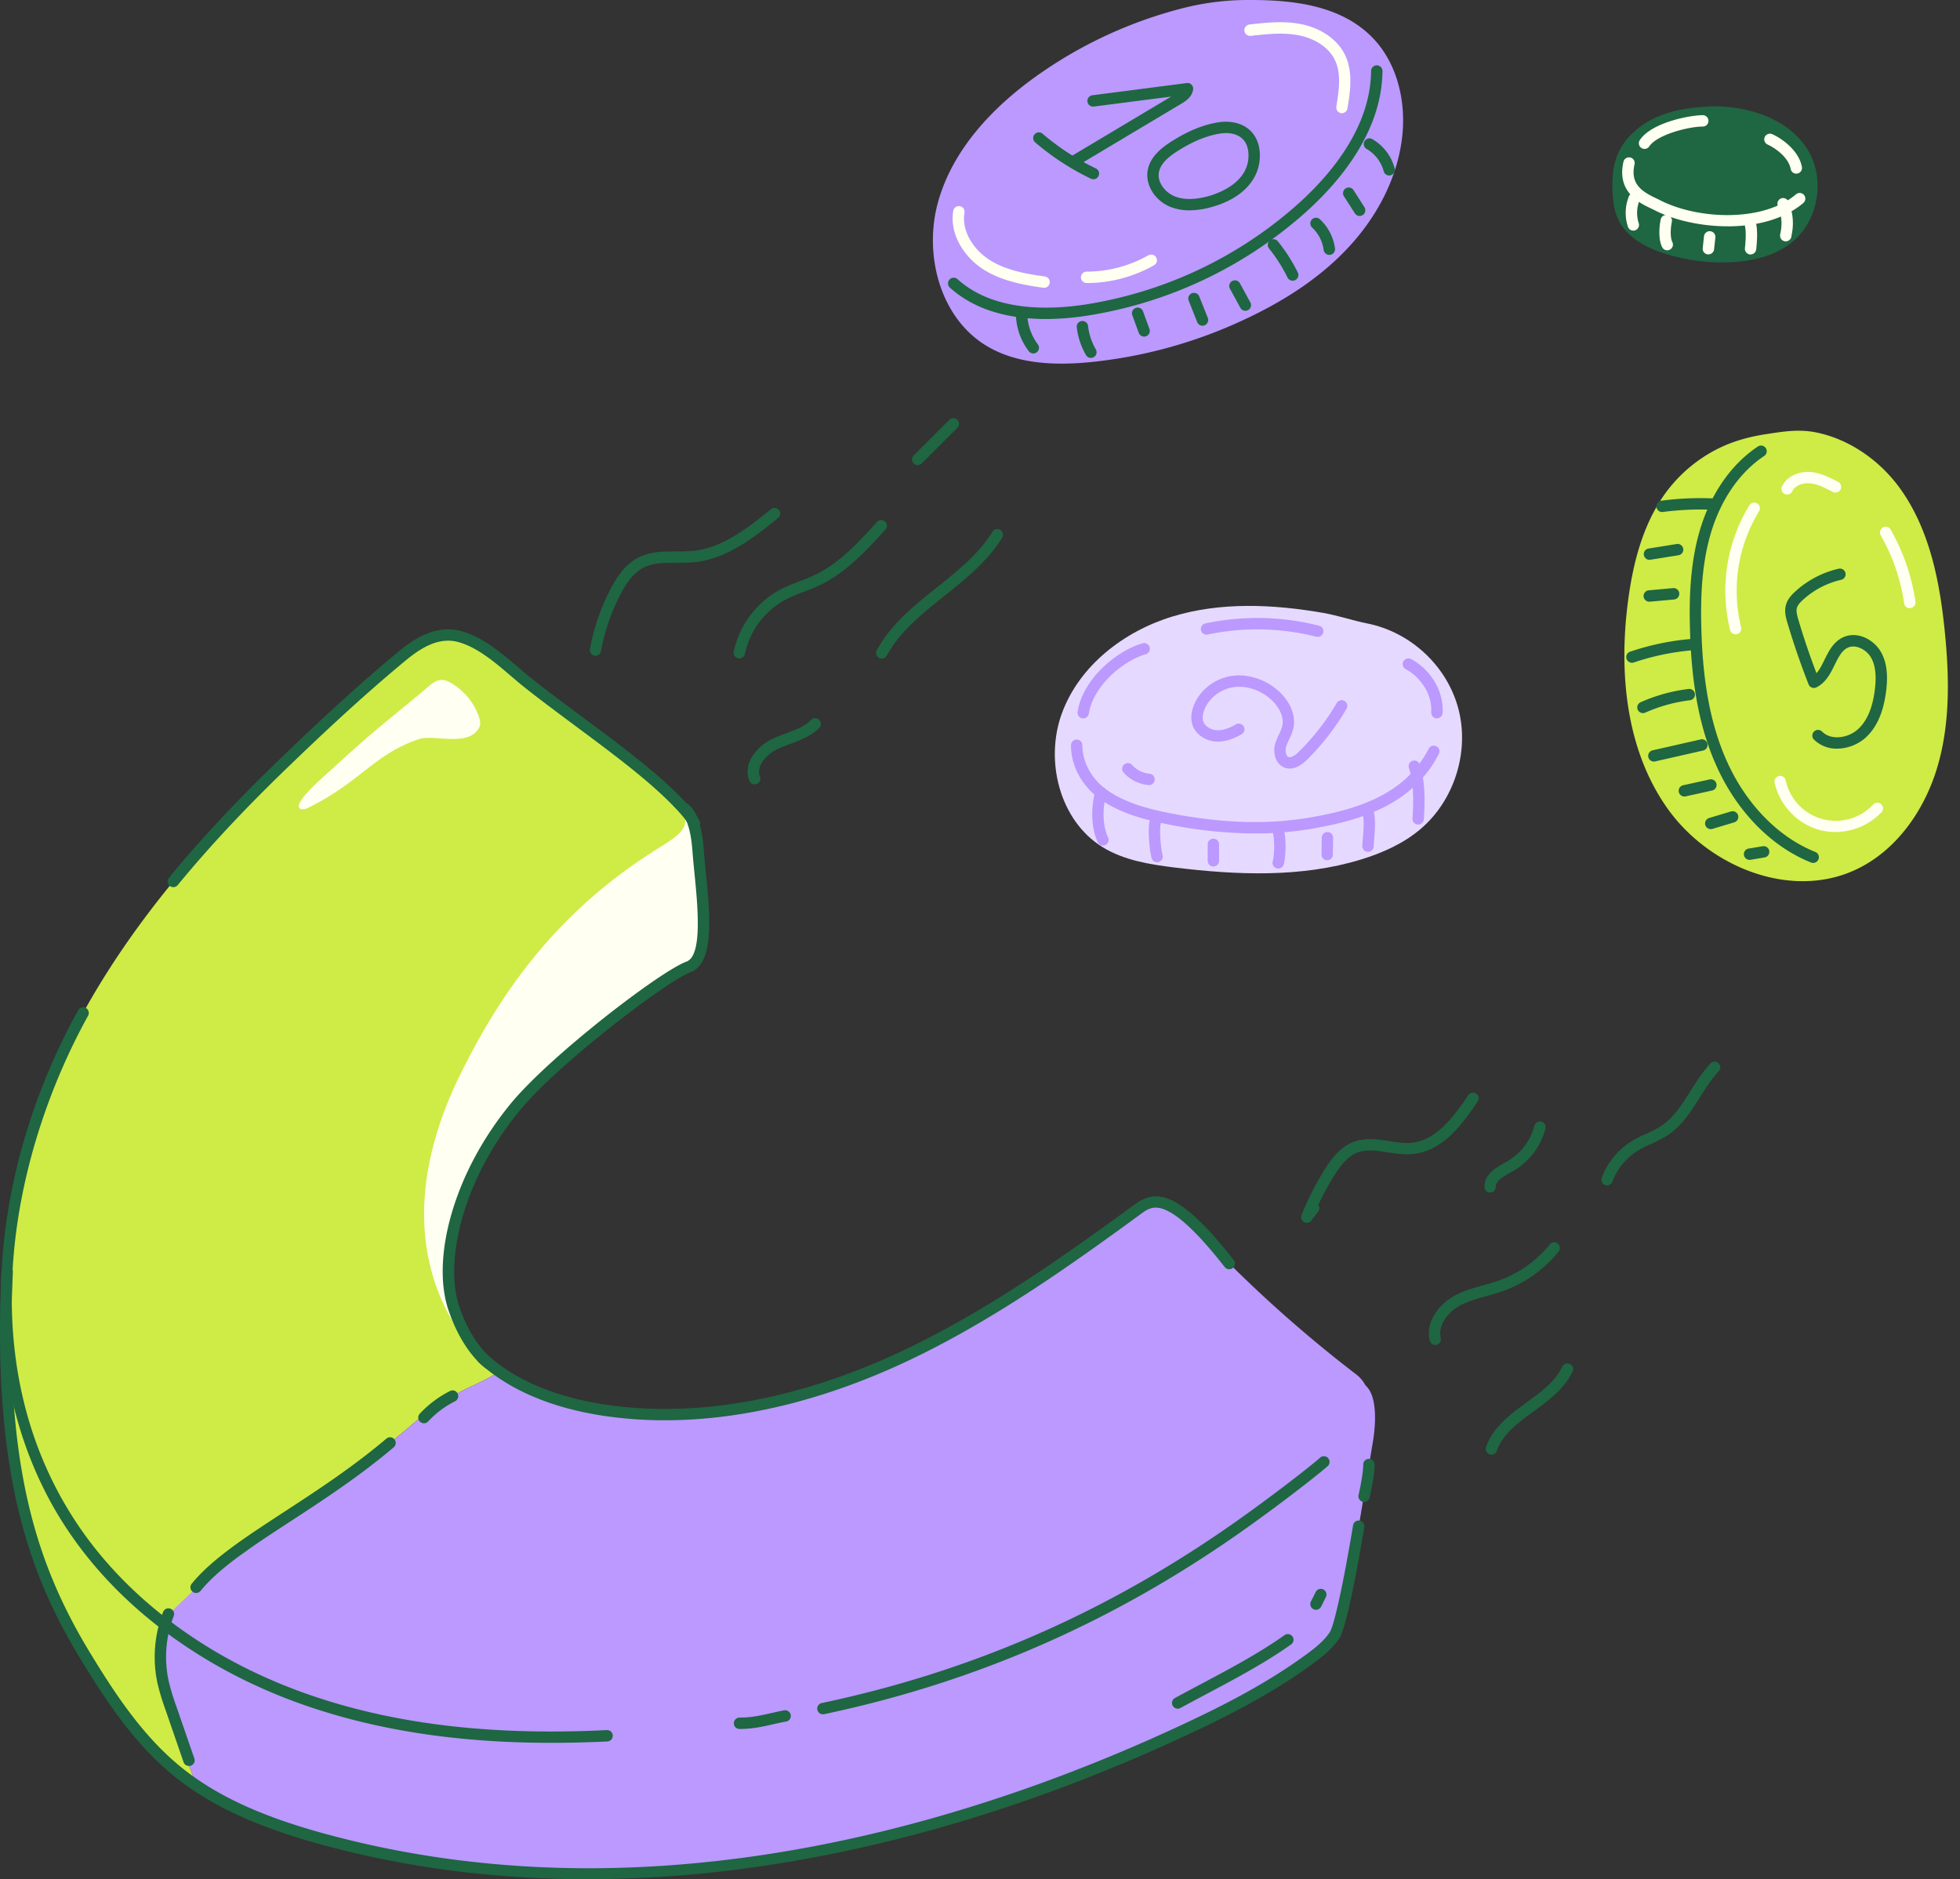
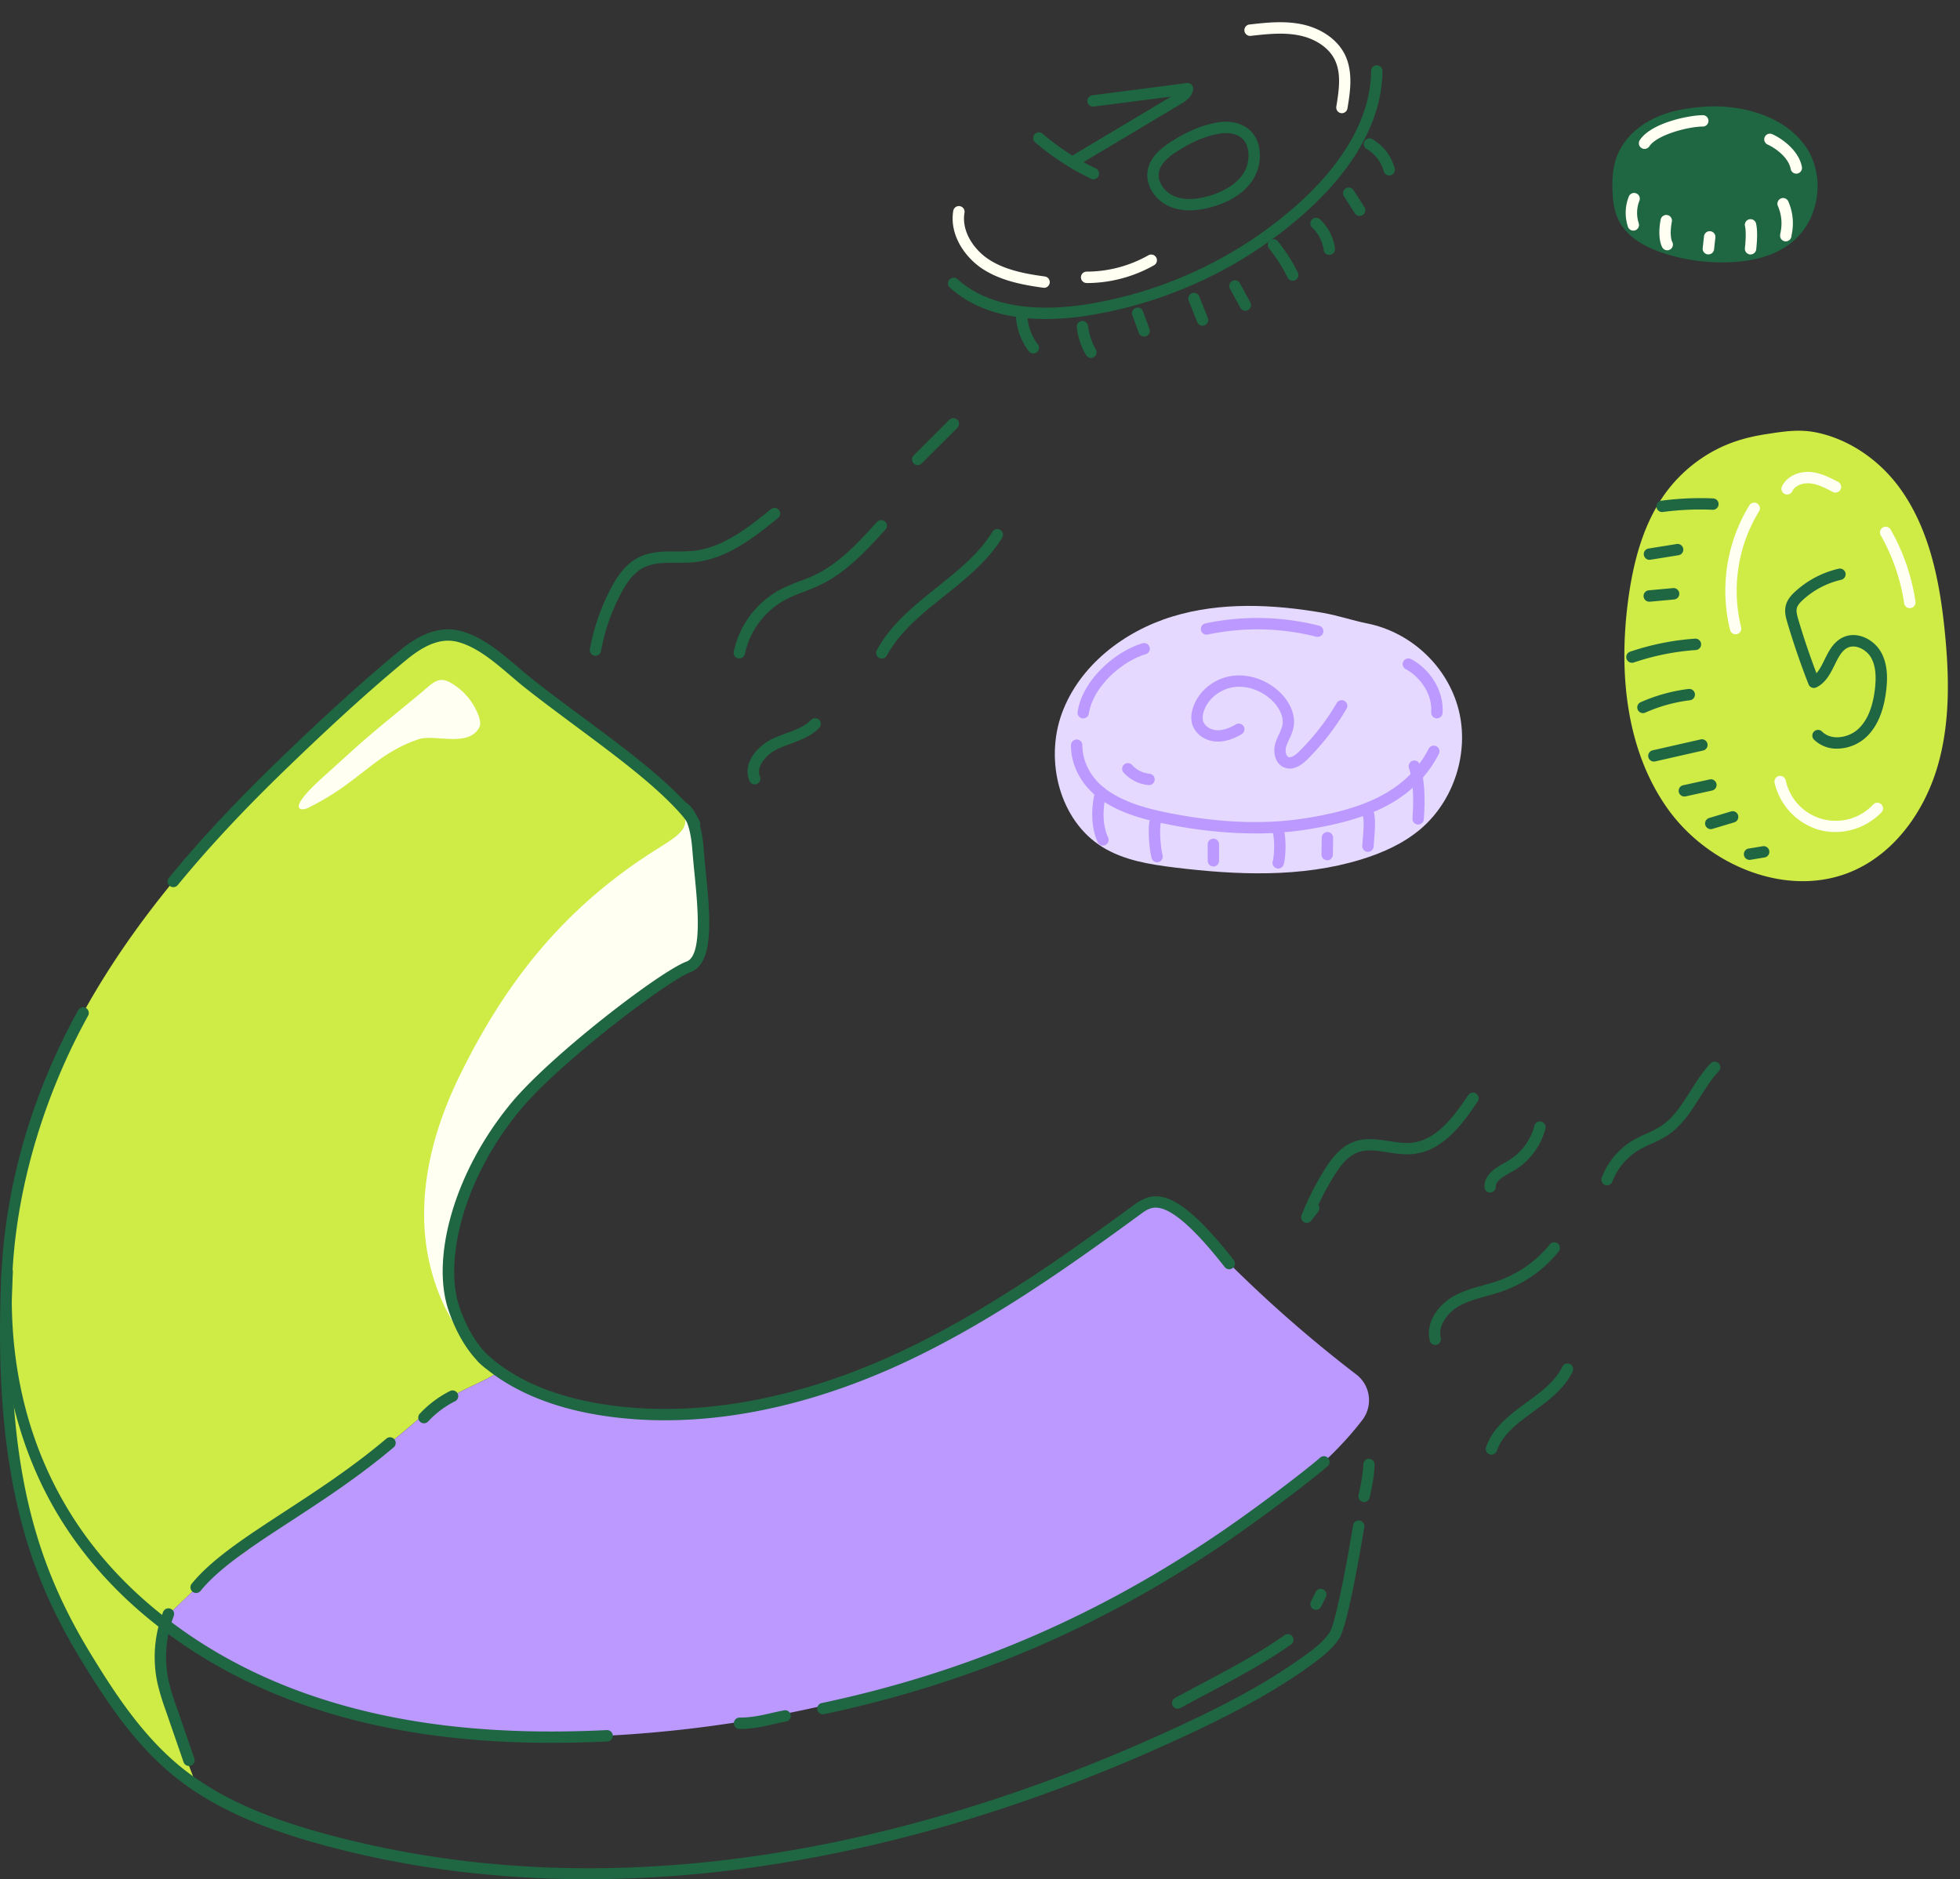
<svg xmlns="http://www.w3.org/2000/svg" width="146" height="140" fill="none">
  <rect width="100%" height="100%" fill="#333333" stroke="none" />
  <path d="M50.749 60.11s1.029.161 1.252 3.216c.224 3.055 1.098 8.04-.71 8.707-1.807.667-9.85 6.337-12.939 10.48-2.812 3.777-5.388 8.098-4.542 14.953.478 3.873 2.341 3.942 2.341 3.942l-9.348.628-1.03-34.839 24.976-7.088z" fill="#FFFFF2" />
-   <path d="M32.652 101.573a1.82 1.82 0 01-.751-.198c-2.905-1.33-4.355-4.393-5.06-6.728-1.22-4.042-1.325-8.718-.317-14.294.726-4.035 1.778-7.085 3.31-9.601 2.119-3.477 5.5-6.356 9.785-8.315a32.57 32.57 0 016.279-2.103 34.378 34.378 0 013.267-.599c.749-.097 1.824-.13 2.522.709a.423.423 0 11-.651.541c-.337-.404-.864-.53-1.761-.409-1.003.13-2.045.318-3.187.584a31.733 31.733 0 00-6.119 2.05c-4.131 1.894-7.386 4.654-9.415 7.986-1.475 2.423-2.491 5.382-3.199 9.31-.98 5.442-.883 9.989.298 13.9.655 2.167 1.984 5.004 4.6 6.202.15.069.318.137.443.118.332-.052.396-.735.318-1.345a.425.425 0 01.685-.4.425.425 0 01.155.294c.173 1.309-.212 2.166-1.024 2.293a1.18 1.18 0 01-.178.005z" fill="#1F6642" />
-   <path d="M101.444 103.04c-.636-.288-1.368-.114-2.028.098-2.164.695-4.191 1.748-6.236 2.741-20.61 10.021-44.015 14.216-66.82 11.968-3.657-.359-7.353-.898-10.805-2.092-.954 1.377-1.883 2.791-2.966 4.304-.204.407-.51 1.017-.51 1.425-.485 4.05 1.156 7.779 2.565 11.546 2.86 1.918 6.188 3.108 9.527 4.015 21.135 5.742 43.99 1.159 63.855-8.067 3.352-1.557 6.662-3.254 9.633-5.454.656-.485 1.305-1.007 1.752-1.69.587-.893.775-1.982.953-3.036l1.916-11.466c.212-1.304.364-3.741-.836-4.292zM77.156 5.702c-3.269 2.343-6.192 5.46-7.276 9.332-1.083 3.873.106 8.557 3.522 10.68 2.268 1.408 5.104 1.522 7.76 1.27a35.234 35.234 0 0011.577-3.2c2.86-1.336 5.572-3.057 7.719-5.369 2.147-2.311 3.697-5.247 4.007-8.386.252-2.571-.404-5.319-2.19-7.184C99.899.363 96.237-.015 92.988 0a19.525 19.525 0 00-4.905.616 32.724 32.724 0 00-10.927 5.086z" fill="#B9F" />
  <path d="M77.923 23.767c-2.49 0-5.17-.538-7.166-2.339a.423.423 0 11.568-.63c2.627 2.372 6.656 2.331 9.572 1.88a30.981 30.981 0 0015.859-7.543c2.43-2.196 5.337-5.686 5.377-9.844a.421.421 0 01.423-.424.423.423 0 01.424.424c-.042 4.465-3.1 8.156-5.656 10.464a31.839 31.839 0 01-16.292 7.754 20.53 20.53 0 01-3.109.258zm2.185-11.395a.424.424 0 01-.219-.787l7.347-4.389-5.76.742a.423.423 0 11-.106-.84l7.033-.911a.424.424 0 01.473.484c-.088.584-.62.901-.908 1.072l-7.642 4.565a.423.423 0 01-.218.064z" fill="#1F6642" />
  <path d="M81.447 13.356a.413.413 0 01-.182-.042 19.084 19.084 0 01-4.143-2.697.425.425 0 01.074-.712.423.423 0 01.476.068 18.305 18.305 0 003.96 2.577.424.424 0 01-.185.806zm7.158 2.314a3.77 3.77 0 01-1.432-.262c-1.143-.466-1.866-1.627-1.684-2.701.178-1.046 1.066-1.724 1.82-2.198 1.19-.75 2.293-1.203 3.37-1.385.916-.155 1.739.017 2.317.484.52.424.813 1.05.847 1.824.083 1.853-1.256 3.345-3.581 3.99a6.2 6.2 0 01-1.657.249zm2.717-5.755a2.98 2.98 0 00-.5.045c-.966.163-1.967.577-3.062 1.266-.605.38-1.315.909-1.435 1.623-.13.76.492 1.498 1.165 1.774.672.275 1.522.267 2.542-.016.718-.2 3.056-1.017 2.966-3.136-.023-.53-.202-.938-.53-1.204-.295-.233-.685-.352-1.15-.352h.004z" fill="#1F6642" />
  <path d="M77.755 21.434a.546.546 0 01-.057 0c-1.553-.212-3.178-.53-4.52-1.41-1.283-.848-2.453-2.494-2.176-4.276a.425.425 0 11.837.13c-.219 1.41.749 2.743 1.8 3.438 1.203.792 2.713 1.082 4.168 1.278a.425.425 0 01-.056.848l.004-.008zm3.188-.35a.424.424 0 010-.848 9.357 9.357 0 004.6-1.218.428.428 0 01.623.483.426.426 0 01-.2.259 10.216 10.216 0 01-5.015 1.328l-.008-.004zM99.96 8.434a.424.424 0 01-.418-.494c.221-1.33.367-2.51-.12-3.496-.44-.893-1.442-1.57-2.678-1.813-1.171-.23-2.405-.09-3.602.044a.427.427 0 01-.095-.847c1.256-.142 2.555-.288 3.854-.034 1.494.293 2.719 1.142 3.277 2.27.646 1.308.384 2.869.194 4.008a.427.427 0 01-.412.362z" fill="#FFFFF2" />
  <path d="M76.967 26.33a.422.422 0 01-.338-.17 4.727 4.727 0 01-.94-2.436.425.425 0 11.848-.075 3.93 3.93 0 00.77 2.003.423.423 0 01-.337.68l-.003-.003zm4.296.335a.423.423 0 01-.366-.212 5.343 5.343 0 01-.691-2.086.424.424 0 01.842-.095c.07.62.267 1.218.58 1.758a.424.424 0 01-.365.635zm3.962-1.589a.424.424 0 01-.398-.277l-.47-1.283a.425.425 0 11.796-.291l.47 1.282a.424.424 0 01-.398.57zm4.351-.81a.425.425 0 01-.394-.267l-.636-1.598a.426.426 0 01.235-.552.423.423 0 01.551.234l.636 1.598a.425.425 0 01-.236.551.435.435 0 01-.156.034zm3.191-1.112a.424.424 0 01-.371-.22l-.79-1.445a.424.424 0 01.742-.407l.79 1.444a.424.424 0 01-.373.628h.002zm3.52-2.243a.425.425 0 01-.38-.236 11.73 11.73 0 00-1.377-2.164.423.423 0 11.66-.53 12.556 12.556 0 011.483 2.32.425.425 0 01-.193.569.425.425 0 01-.193.041zm2.735-1.923a.424.424 0 01-.423-.37 2.79 2.79 0 00-.848-1.654.424.424 0 11.58-.618 3.608 3.608 0 011.112 2.163.423.423 0 01-.42.48zm2.259-2.899a.424.424 0 01-.357-.195l-.814-1.271a.423.423 0 01.128-.586.426.426 0 01.586.128l.813 1.272a.427.427 0 01.015.43.424.424 0 01-.371.22v.002zm2.201-3.015a.421.421 0 01-.41-.318 2.754 2.754 0 00-1.251-1.647.417.417 0 01-.217-.257.413.413 0 01.039-.334.428.428 0 01.27-.2.424.424 0 01.332.06 3.577 3.577 0 011.644 2.164.438.438 0 01-.044.322.437.437 0 01-.363.21z" fill="#1F6642" />
  <path d="M98.536 45.655c-3.718-.642-7.602-.824-11.209.277-3.607 1.102-6.915 3.65-8.22 7.19-1.305 3.539-.183 8.024 3.033 9.996 1.6.981 3.513 1.285 5.377 1.513 4.632.565 9.42.766 13.876-.602 1.589-.488 3.15-1.185 4.421-2.264 2.496-2.119 3.644-5.703 2.842-8.877-.82-3.244-3.558-5.793-6.817-6.443-1.108-.222-2.178-.595-3.303-.79z" fill="#E6D9FF" />
  <path d="M93.481 62.093a33.765 33.765 0 01-6.5-.683c-1.605-.318-3.45-.776-4.959-1.825-1.411-.981-2.25-2.502-2.245-4.069a.424.424 0 11.848 0c0 1.288.699 2.548 1.88 3.37 1.377.953 3.043 1.377 4.638 1.695 3.863.756 7.262.864 10.394.33 3.39-.58 7.103-1.643 8.887-5.132a.433.433 0 01.412-.229.43.43 0 01.288.148.408.408 0 01.1.308.44.44 0 01-.045.16c-1.956 3.821-5.899 4.964-9.499 5.58-1.387.234-2.792.35-4.199.347z" fill="#B9F" />
  <path d="M96.077 57.258c-.128 0-.255-.022-.375-.066-.69-.25-.903-1.103-.712-1.784a4.55 4.55 0 01.278-.693c.109-.21.194-.431.253-.66.12-.575-.155-1.261-.734-1.837-.779-.77-1.881-1.165-2.878-1.027-1.042.144-1.967.901-2.249 1.843-.072.208-.089.43-.049.646.106.424.567.68.972.717.424.04.92-.106 1.463-.423a.424.424 0 11.43.73c-.7.41-1.361.59-1.97.535-.834-.076-1.54-.635-1.718-1.359a2.077 2.077 0 01.06-1.092c.38-1.27 1.563-2.248 2.944-2.436 1.251-.17 2.629.311 3.59 1.265.784.777 1.145 1.753.967 2.61a3.796 3.796 0 01-.317.848c-.091.182-.168.37-.23.565-.083.295-.021.683.185.757.225.082.555-.183.794-.423a17.67 17.67 0 002.775-3.568.425.425 0 01.798.088.427.427 0 01-.068.335 18.485 18.485 0 01-2.9 3.747c-.461.455-.899.682-1.309.682zm-15.387-3.74a.422.422 0 01-.064 0 .424.424 0 01-.356-.482c.36-2.37 2.783-4.495 4.823-5.107a.424.424 0 11.243.812c-1.801.539-3.928 2.445-4.228 4.421a.423.423 0 01-.418.356zm4.875 4.966h-.043a2.842 2.842 0 01-1.825-.926.425.425 0 11.636-.564c.33.367.785.597 1.276.647a.424.424 0 11-.04.848l-.004-.005zm21.47-4.967h-.025a.421.421 0 01-.398-.448c.093-1.597-1.084-2.799-1.897-3.216a.423.423 0 11.387-.754c1.212.623 2.465 2.146 2.356 4.025a.427.427 0 01-.423.393zm-8.884-6.069a.395.395 0 01-.105-.014 17.92 17.92 0 00-8.082-.162.424.424 0 11-.174-.83 18.771 18.771 0 018.464.17.424.424 0 01-.106.836h.004zM82.158 62.999a.424.424 0 01-.384-.247c-.706-1.53-.326-3.305-.192-3.813a.422.422 0 01.672-.246.424.424 0 01.148.458c-.116.437-.446 1.967.14 3.242a.423.423 0 01-.384.6V63zm4.032 1.239a.423.423 0 01-.409-.318c-.165-.627-.277-2.012-.166-2.665a.421.421 0 01.322-.347.423.423 0 01.514.487c-.09.53.011 1.788.149 2.31a.424.424 0 01-.41.533zm4.195.314a.424.424 0 01-.424-.424v-1.244a.424.424 0 01.847 0v1.244a.424.424 0 01-.423.424zm4.828.155a.423.423 0 01-.403-.553c.078-.245.185-1.416 0-2.134a.423.423 0 11.82-.212c.225.868.118 2.2-.013 2.608a.425.425 0 01-.404.291zm3.648-.617h-.006a.427.427 0 01-.388-.268.423.423 0 01-.03-.162l.019-1.256a.423.423 0 01.423-.417h.007a.424.424 0 01.417.43l-.018 1.255a.424.424 0 01-.424.418zm3.04-.627h-.024a.429.429 0 01-.293-.141.436.436 0 01-.107-.306c.012-.198.028-.403.044-.6.051-.635.106-1.286-.019-1.76a.418.418 0 01.147-.457.428.428 0 01.481-.025.428.428 0 01.191.27c.159.612.101 1.339.045 2.04-.016.194-.032.392-.042.58a.425.425 0 01-.423.399zm3.738-2.036h-.027a.427.427 0 01-.374-.287.435.435 0 01-.022-.164v-.027c.051-.801.156-2.468-.265-3.732a.427.427 0 01.268-.536.425.425 0 01.536.268c.474 1.42.362 3.199.308 4.054v.027a.423.423 0 01-.424.397z" fill="#B9F" />
  <path d="M124.186 8.876c-1.452.485-2.809 1.483-3.353 2.91-.296.774-.337 1.62-.304 2.447.028.665.106 1.343.391 1.943.57 1.196 1.857 1.874 3.117 2.283 1.591.515 3.263.734 4.932.648 1.527-.08 3.1-.446 4.278-1.42 1.848-1.529 2.271-4.51.92-6.493-1.507-2.212-4.671-3.006-7.203-2.82-.943.072-1.883.2-2.778.502z" fill="#1F6642" />
  <path d="M128.259 19.55c-1.475 0-2.941-.233-4.343-.689-1.708-.554-2.842-1.396-3.369-2.503-.333-.7-.404-1.459-.431-2.109-.03-.736-.019-1.695.331-2.614.542-1.422 1.86-2.574 3.613-3.162.813-.273 1.728-.438 2.88-.523 2.436-.178 5.883.503 7.588 3.006 1.471 2.16 1.013 5.391-1.002 7.057-1.097.907-2.619 1.418-4.525 1.518-.248.012-.495.019-.742.019zm-.58-10.779c-.23 0-.456.009-.678.025-1.079.08-1.928.232-2.671.48-1.513.507-2.64 1.477-3.092 2.66-.23.603-.318 1.306-.276 2.28.024.564.083 1.217.35 1.778.424.888 1.388 1.582 2.86 2.061a13.2 13.2 0 004.779.63c1.721-.09 3.072-.537 4.026-1.326 1.695-1.398 2.077-4.112.841-5.927-1.266-1.871-3.884-2.66-6.139-2.66z" fill="#1F6642" />
-   <path d="M128.693 16.86c-1.957 0-3.989-.448-5.454-1.206a7.046 7.046 0 00-.241-.117c-.84-.396-2.589-1.222-2.066-3.487a.423.423 0 11.825.19c-.341 1.477.565 2.04 1.604 2.531.099.047.19.09.268.13 2.843 1.472 7.711 1.66 10.152-.423a.422.422 0 01.597.046.426.426 0 01-.046.597c-1.293 1.105-3.258 1.722-5.534 1.741l-.105-.002z" fill="#FFFFF2" />
  <path d="M121.667 17.182a.423.423 0 01-.403-.291 3.293 3.293 0 01.066-2.249.423.423 0 11.788.313 2.483 2.483 0 00-.05 1.67.428.428 0 01-.058.381.421.421 0 01-.343.176zm2.527 1.465a.424.424 0 01-.375-.224c-.235-.444-.28-1.237-.115-2.068a.426.426 0 01.498-.334.423.423 0 01.334.498c-.138.692-.088 1.28.031 1.505a.425.425 0 01-.373.623zm3.062.304a.321.321 0 01-.046 0 .421.421 0 01-.375-.467l.096-.883a.426.426 0 01.847.092l-.097.883a.422.422 0 01-.425.375zm3.143.005a.321.321 0 01-.046 0 .425.425 0 01-.375-.467c.078-.719.081-1.314.008-1.632a.43.43 0 01.048-.326.418.418 0 01.266-.193.425.425 0 01.511.327c.123.53.072 1.335.009 1.917a.427.427 0 01-.421.374zm2.624-.976h-.047a.422.422 0 01-.375-.468c0-.05.016-.112.03-.19a3.239 3.239 0 00-.198-1.978.43.43 0 01-.035-.162.43.43 0 01.258-.395.423.423 0 01.556.223c.339.774.427 1.634.252 2.46-.009.055-.018.1-.021.134a.422.422 0 01-.42.375zm-10.522-6.886a.421.421 0 01-.422-.443.42.42 0 01.069-.214c.862-1.304 3.707-1.856 4.693-1.856a.422.422 0 01.423.424.421.421 0 01-.423.423c-1.06 0-3.412.608-3.985 1.476a.426.426 0 01-.355.19zm11.304 1.844a.422.422 0 01-.415-.345c-.172-.905-1.202-1.59-1.723-1.825a.423.423 0 01.348-.772c.709.318 1.973 1.195 2.208 2.437a.42.42 0 01-.066.318.43.43 0 01-.352.187z" fill="#FFFFF2" />
  <path d="M124.314 36.4c-1.866 2.374-2.657 5.42-3.047 8.415-.688 5.297-.158 11.004 2.911 15.37 3.068 4.367 9.158 6.862 14.005 4.629 3.072-1.414 5.18-4.45 6.136-7.688.955-3.238.886-6.698.549-10.063-.376-3.76-1.133-7.627-3.347-10.693-1.483-2.047-3.73-3.643-6.224-4.152-1.296-.264-2.436-.073-3.715.122-1.334.202-2.595.55-3.795 1.181a10.88 10.88 0 00-3.473 2.88z" fill="#CFEB46" />
-   <path d="M135.061 64.288a.435.435 0 01-.158-.031c-3.004-1.2-5.596-3.877-7.111-7.346-1.189-2.72-1.801-5.923-1.907-10.078-.057-2.086-.022-4.814.763-7.415.803-2.66 2.324-4.842 4.284-6.144a.418.418 0 01.324-.074.424.424 0 01.144.78c-1.795 1.192-3.195 3.211-3.941 5.682-.745 2.472-.782 5.123-.727 7.145.106 4.044.695 7.145 1.839 9.763 1.426 3.266 3.85 5.78 6.649 6.898a.424.424 0 01-.157.818l-.002.002z" fill="#1F6642" />
  <path d="M123.847 38.145a.425.425 0 11-.055-.848 22.14 22.14 0 013.82-.166.423.423 0 11-.036.847 21.295 21.295 0 00-3.729.167zm-.978 3.562a.426.426 0 01-.422-.39.42.42 0 01.355-.452l2.119-.34a.424.424 0 01.134.836l-2.118.34a.502.502 0 01-.068.006zm.004 3.118a.424.424 0 01-.038-.848l1.792-.163a.427.427 0 01.462.386.427.427 0 01-.386.461l-1.792.164h-.038zm-1.311 4.551a.424.424 0 01-.137-.825c1.564-.53 3.19-.857 4.838-.971a.426.426 0 01.452.394.417.417 0 01-.103.308.427.427 0 01-.291.145c-1.575.11-3.129.422-4.624.93a.433.433 0 01-.135.02zm.819 3.751a.424.424 0 01-.171-.811c1.127-.5 2.322-.833 3.546-.985a.424.424 0 11.106.84 11.717 11.717 0 00-3.309.92.41.41 0 01-.172.036zm.815 3.609a.425.425 0 01-.42-.377.423.423 0 01.327-.46l3.585-.814a.422.422 0 01.498.321.422.422 0 01-.311.505l-3.585.815a.406.406 0 01-.094.01zm2.28 2.602a.423.423 0 01-.091-.838l1.968-.433a.423.423 0 11.182.827l-1.967.435a.449.449 0 01-.092.01zm1.959 2.433a.424.424 0 01-.122-.83l1.629-.489a.428.428 0 01.451.138.427.427 0 01.077.147.438.438 0 01-.032.323.438.438 0 01-.252.205l-1.629.488a.407.407 0 01-.122.018zm2.935 2.287a.425.425 0 11-.069-.847l.978-.163a.424.424 0 11.139.835l-.977.164a.417.417 0 01-.071.011zm6.465-8.284a2.387 2.387 0 01-1.694-.657.424.424 0 11.592-.606c.708.691 1.981.452 2.68-.195.678-.629 1.086-1.606 1.25-2.99.122-1.042.027-1.789-.298-2.35-.325-.56-1.122-1.009-1.726-.724-.449.212-.705.733-.977 1.285-.308.624-.656 1.33-1.363 1.673a.418.418 0 01-.339.013.424.424 0 01-.24-.24 57.043 57.043 0 01-1.576-4.585c-.133-.443-.24-.88-.106-1.34.12-.423.412-.736.683-.985a7.175 7.175 0 013.241-1.704.426.426 0 01.513.484.436.436 0 01-.324.342 6.315 6.315 0 00-2.86 1.502c-.182.169-.378.37-.44.59-.068.243.009.537.106.871a54.442 54.442 0 001.352 3.996c.233-.26.41-.619.593-.99.309-.629.66-1.34 1.377-1.679 1.067-.502 2.295.162 2.819 1.066.555.953.497 2.098.406 2.874-.188 1.589-.684 2.741-1.515 3.512a3.245 3.245 0 01-2.154.837z" fill="#1F6642" />
  <path d="M129.284 47.254a.423.423 0 01-.41-.317 12.209 12.209 0 011.436-9.292.426.426 0 01.584-.136.423.423 0 01.137.584 11.35 11.35 0 00-1.336 8.634.419.419 0 01-.157.444.416.416 0 01-.254.083zm7.411 14.73a4.48 4.48 0 01-1.191-.159 4.775 4.775 0 01-3.315-3.51.427.427 0 01.325-.503.423.423 0 01.504.325 3.81 3.81 0 006.514 1.8.423.423 0 01.619.58 4.791 4.791 0 01-3.456 1.467zm5.563-16.675a.424.424 0 01-.418-.361 14.542 14.542 0 00-1.745-5.068.427.427 0 01.742-.424 15.397 15.397 0 011.846 5.362.423.423 0 01-.424.485l-.001.006zm-9.135-8.466a.432.432 0 01-.315-.14.42.42 0 01-.067-.467c.396-.828 1.353-1.136 2.127-1.072.774.063 1.45.424 2.051.734a.423.423 0 01-.071.78.423.423 0 01-.323-.029c-.555-.291-1.128-.592-1.726-.64-.468-.039-1.073.13-1.293.592a.427.427 0 01-.383.242z" fill="#FFFFF2" />
  <path d="M48.311 63.657c1.833-1.198 3.144-1.742 2.626-3.059-.342-.868-.717-1.093-.728-1.101l-10.83-8.58c-1.528-1.211-3.132-2.89-5.044-3.462-1.65-.494-3.115.37-4.356 1.395-3.087 2.553-6.047 5.31-8.928 8.092-2.866 2.764-5.62 5.651-8.146 8.73-2.527 3.08-4.8 6.32-6.716 9.793-4.472 8.084-6.725 17.854-5.25 26.819-.53 8.547 1.588 14.82 5.517 21.249 1.866 3.052 3.893 6.079 6.651 8.355.494.407 1.005.787 1.533 1.14-1.409-3.765-3.05-7.494-2.565-11.547 0-.294.16-.695.326-1.047a180.08 180.08 0 013.848-3.635c.203-.204.51-.204.713-.306.39-.295.799-.566 1.221-.813.204-.204.509-.307.407-.612.408.106.611-.203.916-.406 1.731-1.222 3.46-2.138 4.987-3.461 2.341-1.934 4.58-3.664 6.82-5.599.106-.203.408-.407.814-.407a.296.296 0 00.227-.281.3.3 0 00-.023-.126c.408.106.611-.203.814-.407 1.31-.935 2.79-1.356 4.048-2.207-.44-.309-.86-.646-1.256-1.009-2.767-2.542-4.201-6.327-4.334-10.08-.132-3.753.948-7.472 2.591-10.85 3.474-7.137 7.781-12.432 14.117-16.578z" fill="#CFEB46" />
  <path d="M88.135 90.54a2.648 2.648 0 00-3.525-.351c-5.526 4.042-11.149 7.994-17.342 10.892-6.92 3.241-14.686 5.116-22.244 3.973-2.771-.424-5.55-1.28-7.828-2.879-1.258.847-2.739 1.271-4.048 2.207-.203.203-.407.509-.814.407a.302.302 0 01-.09.35.308.308 0 01-.114.057c-.407 0-.713.204-.814.407-2.24 1.935-4.479 3.665-6.82 5.599-1.526 1.323-3.256 2.239-4.987 3.461-.305.203-.509.508-.916.406.106.305-.204.408-.407.612-.422.246-.83.518-1.22.812-.204.106-.51.106-.713.306a167.159 167.159 0 00-4.237 4.01c3.187 2.487 6.838 4.421 10.653 5.767 7.185 2.536 14.936 3.115 22.549 2.734a93.794 93.794 0 0047.82-16.047c3.117-2.118 6.163-4.499 8.442-7.473a2.43 2.43 0 00.477-1.792 2.41 2.41 0 00-.932-1.604 97.865 97.865 0 01-12.89-11.854z" fill="#B9F" />
  <path d="M14.611 118.676a.422.422 0 01-.328-.691c1.49-1.831 4.002-3.469 6.91-5.367 2.37-1.545 5.054-3.296 7.57-5.425a.422.422 0 01.71.355.423.423 0 01-.164.291c-2.555 2.163-5.263 3.93-7.652 5.489-2.85 1.858-5.31 3.464-6.717 5.191a.424.424 0 01-.328.157zm16.969-12.642a.427.427 0 01-.388-.255.423.423 0 01.078-.458 7.991 7.991 0 012.25-1.689.421.421 0 01.468.057.427.427 0 01.126.454.43.43 0 01-.211.246 7.124 7.124 0 00-2.013 1.51.43.43 0 01-.31.135zm65.765-14.929a.423.423 0 01-.393-.58 21.237 21.237 0 011.685-3.341c.52-.835 1.187-1.739 2.206-2.119.876-.327 1.771-.188 2.637-.053.582.09 1.131.176 1.661.125 1.832-.176 3.143-1.924 4.229-3.55a.423.423 0 01.704.47c-1.193 1.788-2.648 3.713-4.852 3.92-.636.06-1.265-.038-1.872-.132-.793-.123-1.542-.24-2.211.01-.78.29-1.339 1.059-1.781 1.773-.428.687-.814 1.4-1.156 2.134a.423.423 0 01-.009.504l-.511.669a.423.423 0 01-.337.17zm13.657-2.259a.422.422 0 01-.424-.416c-.02-.94.837-1.428 1.527-1.819a7.71 7.71 0 00.223-.128 4.327 4.327 0 001.971-2.616.432.432 0 01.071-.15.432.432 0 01.28-.164.423.423 0 01.47.526 5.128 5.128 0 01-2.599 3.269c-.648.367-1.107.659-1.098 1.059a.431.431 0 01-.118.302.416.416 0 01-.296.131l-.007.005zm-4.085 11.356a.42.42 0 01-.411-.317c-.346-1.4.68-2.703 1.779-3.32.708-.397 1.483-.614 2.225-.821.379-.106.772-.212 1.14-.347a8.61 8.61 0 003.774-2.666.413.413 0 01.287-.177.422.422 0 01.46.559.426.426 0 01-.088.148 9.337 9.337 0 01-4.15 2.931c-.396.14-.803.254-1.196.363-.73.205-1.421.396-2.04.742-.855.48-1.6 1.452-1.377 2.378.013.054.016.11.008.165a.433.433 0 01-.168.278.438.438 0 01-.243.084zm12.795-11.892a.422.422 0 01-.42-.372.429.429 0 01.024-.2 5.454 5.454 0 012.33-2.785c.323-.183.656-.35.996-.497a8.116 8.116 0 001.069-.551c.94-.612 1.552-1.582 2.2-2.608.443-.702.901-1.428 1.483-2.05a.418.418 0 01.299-.152.423.423 0 01.32.729c-.53.564-.963 1.256-1.386 1.925-.667 1.06-1.358 2.153-2.453 2.86a8.912 8.912 0 01-1.18.613 9.63 9.63 0 00-.917.455 4.676 4.676 0 00-1.968 2.35.423.423 0 01-.397.283zm-8.616 20.06a.424.424 0 01-.401-.562c.519-1.495 1.801-2.43 3.03-3.334 1.09-.797 2.118-1.55 2.648-2.648a.426.426 0 01.57-.209.419.419 0 01.218.247.422.422 0 01-.024.329c-.618 1.288-1.782 2.139-2.908 2.966-1.182.864-2.297 1.682-2.731 2.928a.423.423 0 01-.402.283zM44.358 48.857a.424.424 0 01-.417-.499 15.768 15.768 0 011.539-4.48c.423-.808 1.037-1.8 2.05-2.33.903-.471 1.898-.47 2.86-.47.427.009.853-.005 1.278-.042 2.224-.234 4.17-1.814 5.734-3.083a.422.422 0 01.7.196.426.426 0 01-.17.462c-1.653 1.34-3.708 3.008-6.18 3.269-.454.04-.91.055-1.367.046-.9 0-1.75 0-2.468.373-.804.424-1.326 1.271-1.695 1.975a14.876 14.876 0 00-1.455 4.237.424.424 0 01-.41.346zm10.714.195a.422.422 0 01-.415-.51 6.874 6.874 0 013.496-4.636c.465-.231.943-.435 1.432-.61.377-.144.734-.28 1.081-.445 1.862-.876 3.35-2.518 4.661-3.966a.424.424 0 01.629.57c-1.366 1.501-2.915 3.206-4.928 4.159-.376.177-.765.326-1.14.47a12.43 12.43 0 00-1.341.573 6.011 6.011 0 00-3.06 4.06.423.423 0 01-.415.335zm1.144 9.384a.424.424 0 01-.392-.264c-.517-1.264.516-2.564 1.75-3.145.328-.155.67-.28 1.002-.404.705-.26 1.377-.506 1.84-.99a.424.424 0 11.608.592c-.603.62-1.392.91-2.155 1.193a12.17 12.17 0 00-.934.376c-.874.412-1.63 1.315-1.326 2.057a.422.422 0 01-.393.585zm9.468-9.372a.423.423 0 01-.37-.627c1.059-1.948 2.812-3.347 4.504-4.701 1.53-1.224 3.112-2.488 4.118-4.131a.424.424 0 01.723.442c-1.084 1.768-2.725 3.08-4.312 4.35-1.702 1.361-3.309 2.648-4.29 4.449a.423.423 0 01-.373.218zm2.678-14.414a.424.424 0 01-.3-.724l2.665-2.665a.424.424 0 01.598.6l-2.667 2.665a.424.424 0 01-.296.124z" fill="#1F6642" />
  <path d="M24.166 57.8c-3.072 2.744-1.59 2.561-1.305 2.425 3.93-1.892 4.97-4.02 8.334-5.156 1.165-.392 3.679.636 4.498-.861.139-.252.063-.571-.031-.847a4.695 4.695 0 00-1.75-2.28c-.795-.554-1.237-.588-1.959.03-1.647 1.414-3.362 2.745-4.996 4.175-.942.828-1.858 1.681-2.791 2.514z" fill="#FFFFF2" />
  <path d="M87.727 127.298a.426.426 0 01-.39-.594.427.427 0 01.186-.203c.636-.346 1.296-.697 1.934-1.036 2.119-1.125 4.31-2.288 6.22-3.642a.427.427 0 01.6.093.432.432 0 01.071.323.433.433 0 01-.181.275c-1.954 1.386-4.17 2.561-6.312 3.699-.636.338-1.296.689-1.926 1.033a.422.422 0 01-.202.052zm10.301-7.37a.412.412 0 01-.319-.146.418.418 0 01-.059-.467l.355-.711a.423.423 0 01.782.056.422.422 0 01-.023.323l-.355.711a.418.418 0 01-.38.234zm-36.718 7.785a.423.423 0 01-.088-.839c10.749-2.273 20.431-6.413 29.602-12.656 3.258-2.217 6.814-4.994 7.509-5.622a.434.434 0 01.305-.109.425.425 0 01.264.737c-.708.636-4.313 3.457-7.602 5.695-9.262 6.306-19.043 10.487-29.903 12.785a.432.432 0 01-.088.009zm-6.222 1.094a.421.421 0 01-.424-.423.424.424 0 01.424-.424c.878 0 1.577-.159 2.319-.326.317-.072.644-.146.987-.212a.439.439 0 01.17-.003.427.427 0 01.264.666.42.42 0 01-.286.171c-.318.058-.636.13-.953.2-.75.175-1.529.351-2.501.351zm-14.034 1.033c-6.991 0-13.082-.945-18.522-2.86-3.997-1.411-7.62-3.374-10.773-5.835-2.966-2.315-5.402-4.998-7.248-7.977-3.283-5.309-4.8-11.834-4.37-18.865.395-6.45 2.359-13.03 5.68-19.043a.423.423 0 11.741.41c-5.535 10.013-8.792 25.006-1.33 37.052 1.79 2.893 4.163 5.502 7.05 7.755 3.078 2.405 6.622 4.324 10.532 5.703 6.393 2.257 13.716 3.143 22.386 2.711a.433.433 0 01.306.109.436.436 0 01.139.294.426.426 0 01-.404.444c-1.43.068-2.826.102-4.187.102zM12.908 66.092a.424.424 0 01-.327-.693c2.315-2.824 4.99-5.684 8.178-8.767 2.392-2.309 5.572-5.318 8.953-8.113 1.105-.912 2.798-2.058 4.748-1.474 1.563.467 2.872 1.589 4.138 2.664.362.308.704.6 1.046.872 1.198.953 2.51 1.923 3.78 2.865 2.556 1.897 5.197 3.858 7.088 5.751 1.166 1.165 1.47 1.67 1.626 2.042a.424.424 0 01-.78.33c-.071-.169-.239-.564-1.445-1.772-1.846-1.85-4.463-3.792-6.991-5.67-1.272-.947-2.592-1.925-3.801-2.882-.354-.28-.701-.577-1.07-.891-1.2-1.023-2.436-2.081-3.831-2.498-1.204-.36-2.427.046-3.964 1.317-3.36 2.775-6.523 5.771-8.905 8.07-3.165 3.054-5.817 5.898-8.111 8.694a.424.424 0 01-.332.155zM49.53 105.81a30.592 30.592 0 01-4.574-.334c-3.217-.486-5.91-1.483-8.007-2.952-.456-.319-.89-.667-1.3-1.042a.423.423 0 01.573-.625 11.7 11.7 0 001.213.973c1.988 1.398 4.561 2.341 7.648 2.809 6.72 1.015 14.328-.346 22-3.938 6.25-2.927 12.016-7.005 17.382-10.93 1.42-1.04 3.057-1.508 7.434 4.103a.424.424 0 11-.669.522c-1.906-2.436-3.425-3.89-4.523-4.303-.825-.31-1.27.015-1.742.36-5.403 3.952-11.2 8.056-17.522 11.017-6.136 2.869-12.243 4.34-17.912 4.34zm52.083 6.087a.427.427 0 01-.361-.2.412.412 0 01-.054-.32c.169-.724.35-1.744.35-2.271a.426.426 0 01.424-.424.424.424 0 01.423.424c0 .635-.2 1.725-.371 2.463a.422.422 0 01-.411.328z" fill="#1F6642" />
  <path d="M43.749 140c-6.855 0-13.444-.847-19.694-2.549-4.108-1.116-7.175-2.41-9.651-4.071a19.734 19.734 0 01-1.567-1.165c-2.924-2.412-5.014-5.632-6.743-8.46-2.33-3.803-3.793-7.317-4.757-11.392C.181 107.472-.22 101.696.113 94.705a.424.424 0 01.847.04c-.696 14.618 1.838 21.994 5.858 28.568 1.695 2.77 3.737 5.92 6.56 8.249.468.386.973.761 1.498 1.114 2.398 1.609 5.385 2.866 9.402 3.958 6.607 1.794 13.187 2.549 19.582 2.549 16.948 0 32.594-5.296 43.983-10.593 2.99-1.388 6.462-3.116 9.56-5.409.577-.424 1.228-.938 1.65-1.582.333-.506 1.015-3.632 1.738-7.964a.42.42 0 01.488-.352.415.415 0 01.276.174.426.426 0 01.071.318c-.455 2.728-1.303 7.433-1.864 8.289-.499.761-1.22 1.326-1.855 1.801-3.158 2.338-6.68 4.091-9.707 5.497-10.574 4.91-21.194 8.168-31.566 9.681-4.267.63-8.573.95-12.885.957z" fill="#1F6642" />
  <path d="M14.074 131.564a.424.424 0 01-.4-.285l-1.338-3.875a17.972 17.972 0 01-.6-1.983 9.292 9.292 0 01.41-5.317.428.428 0 01.387-.284.414.414 0 01.167.029.41.41 0 01.238.231.427.427 0 01-.003.332 8.43 8.43 0 00-.371 4.827c.154.64.345 1.27.573 1.887l1.339 3.88a.422.422 0 01-.263.539.435.435 0 01-.139.019zm22.346-29.553a.419.419 0 01-.235-.072c-.07-.047-1.708-1.174-2.779-4.336-.642-1.896-.562-4.44.224-7.162.826-2.86 2.345-5.696 4.393-8.196 2.904-3.547 11.122-9.872 13.12-10.61 1.194-.441.83-4.13.588-6.582a72.215 72.215 0 01-.155-1.695c-.186-2.542-.923-2.834-.93-2.837a.12.12 0 00.034.008l.132-.837c.228.036 1.377.378 1.61 3.601.038.511.093 1.077.152 1.675.318 3.178.67 6.792-1.138 7.46-1.688.624-9.817 6.76-12.758 10.351-4.363 5.33-5.551 11.354-4.469 14.55.97 2.865 2.437 3.894 2.45 3.905a.427.427 0 01.166.475.424.424 0 01-.405.299v.003z" fill="#1F6642" />
</svg>